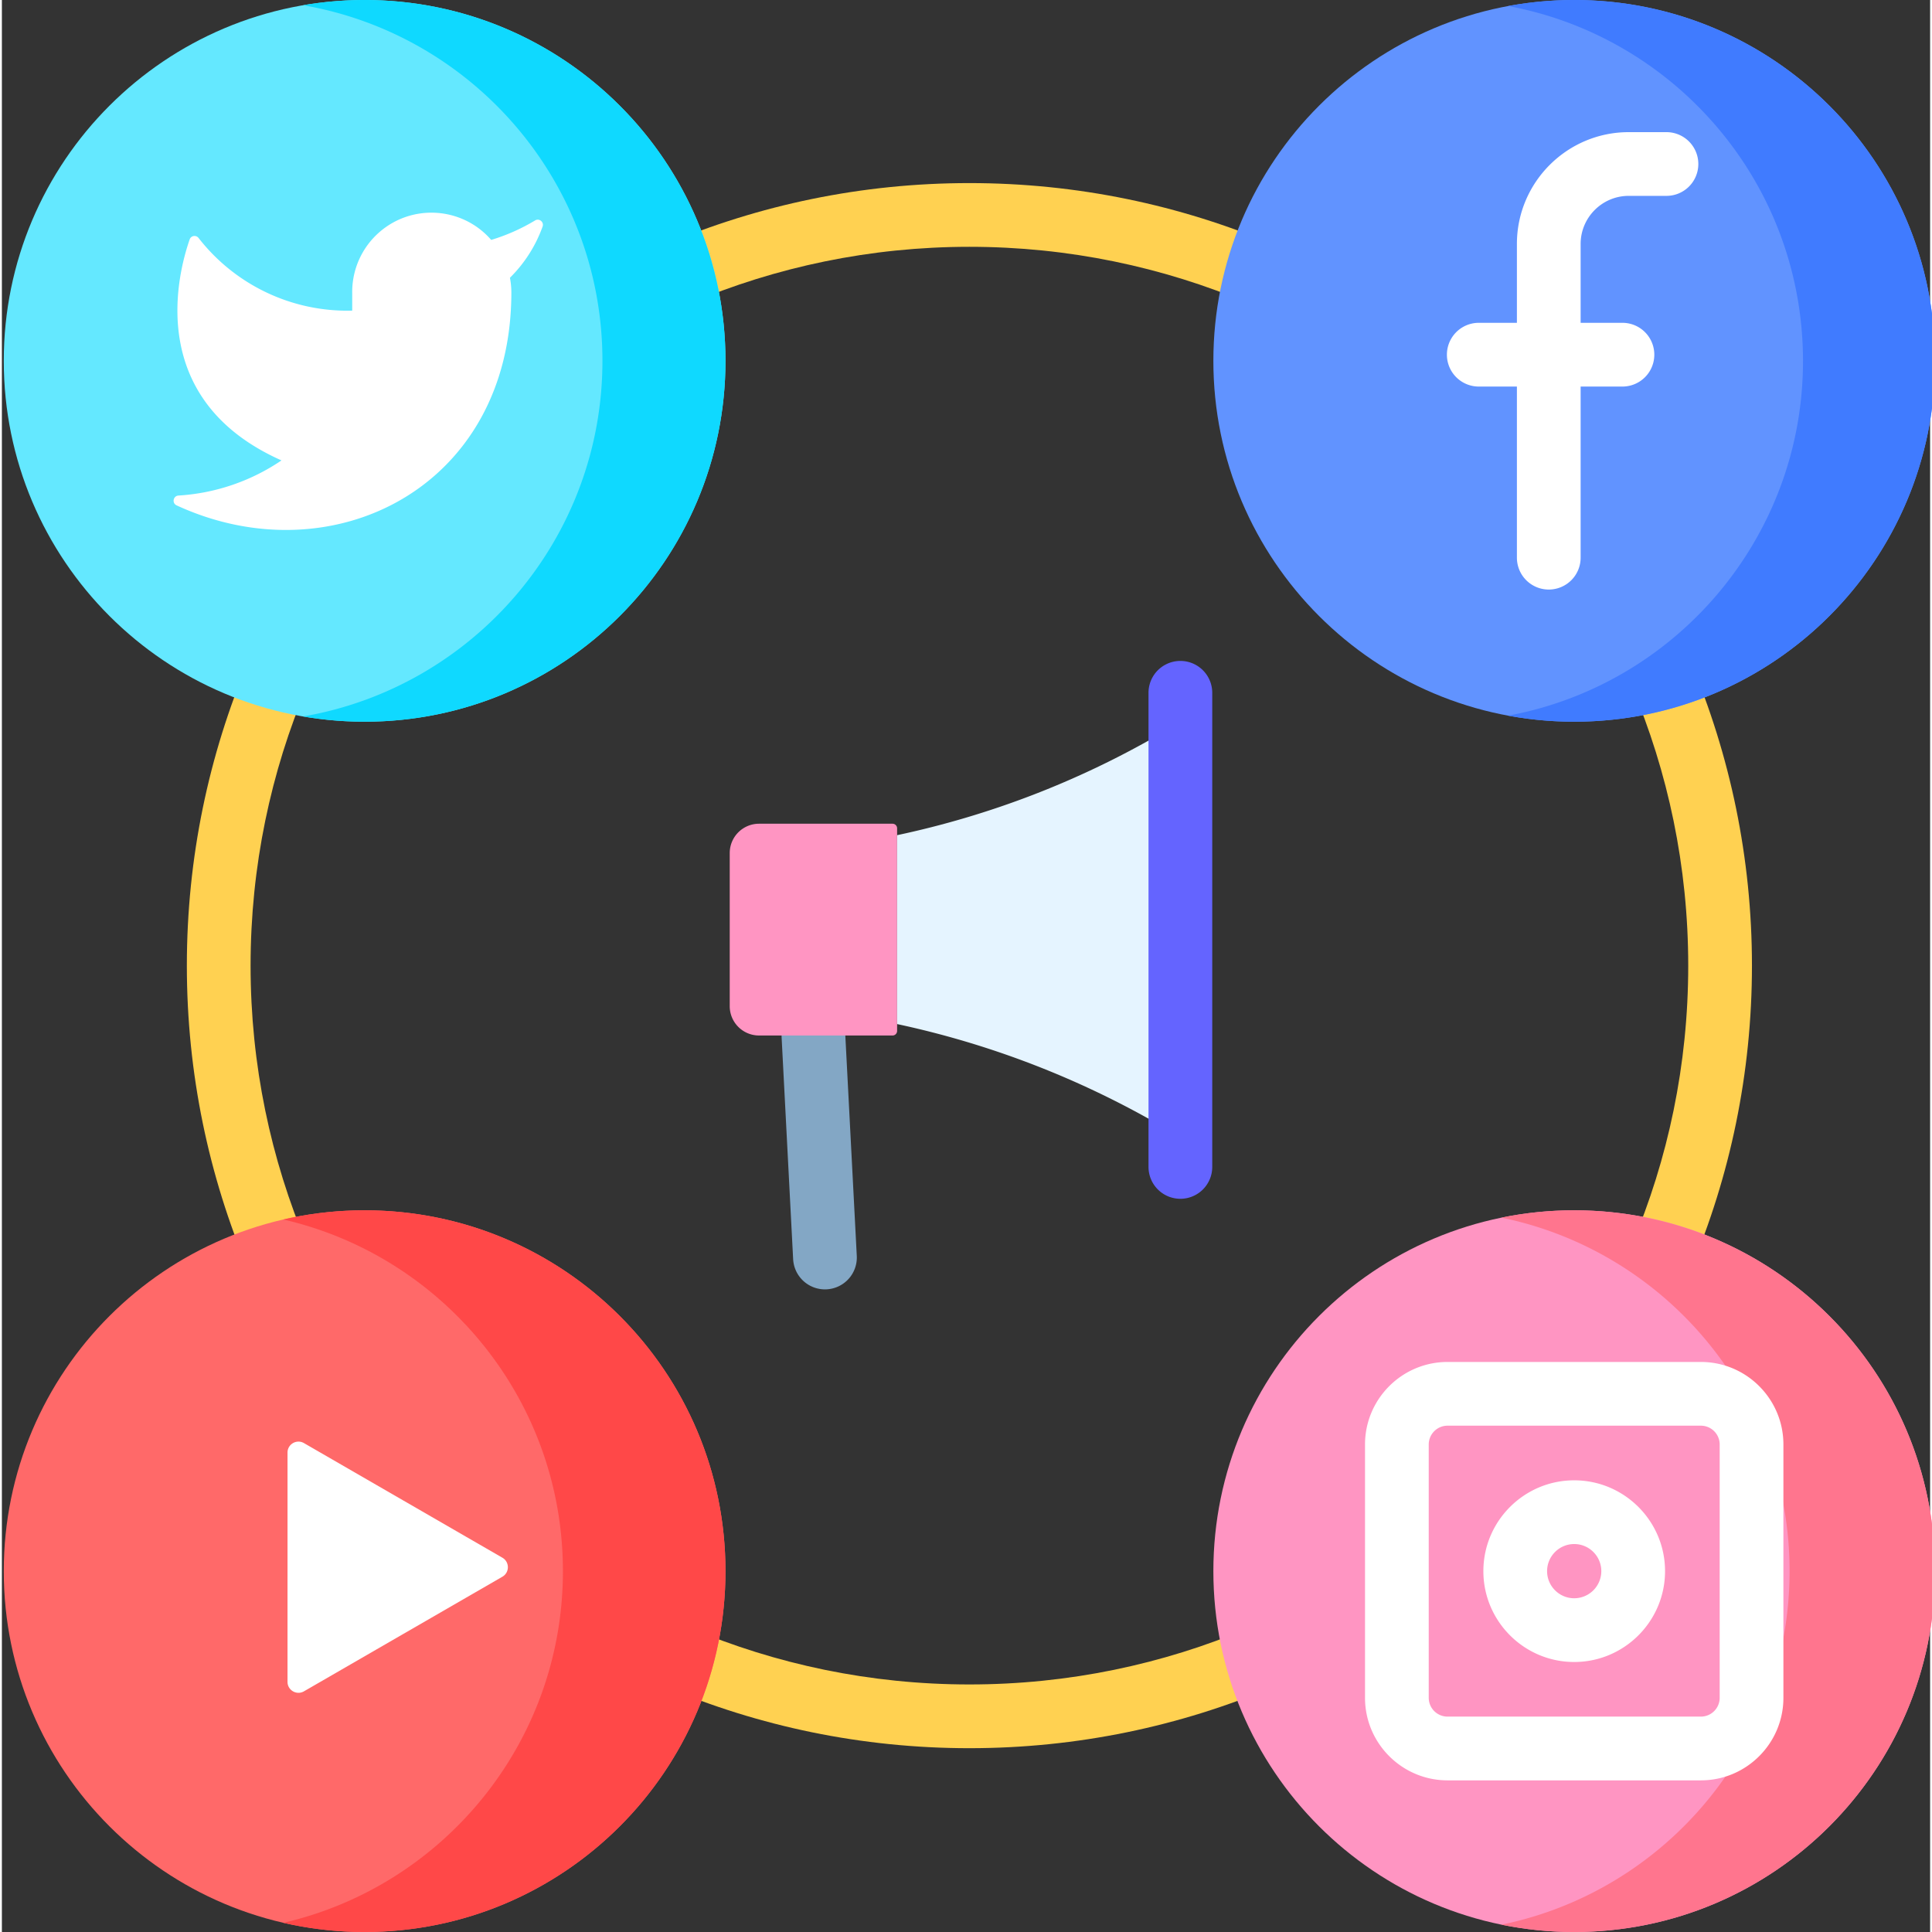
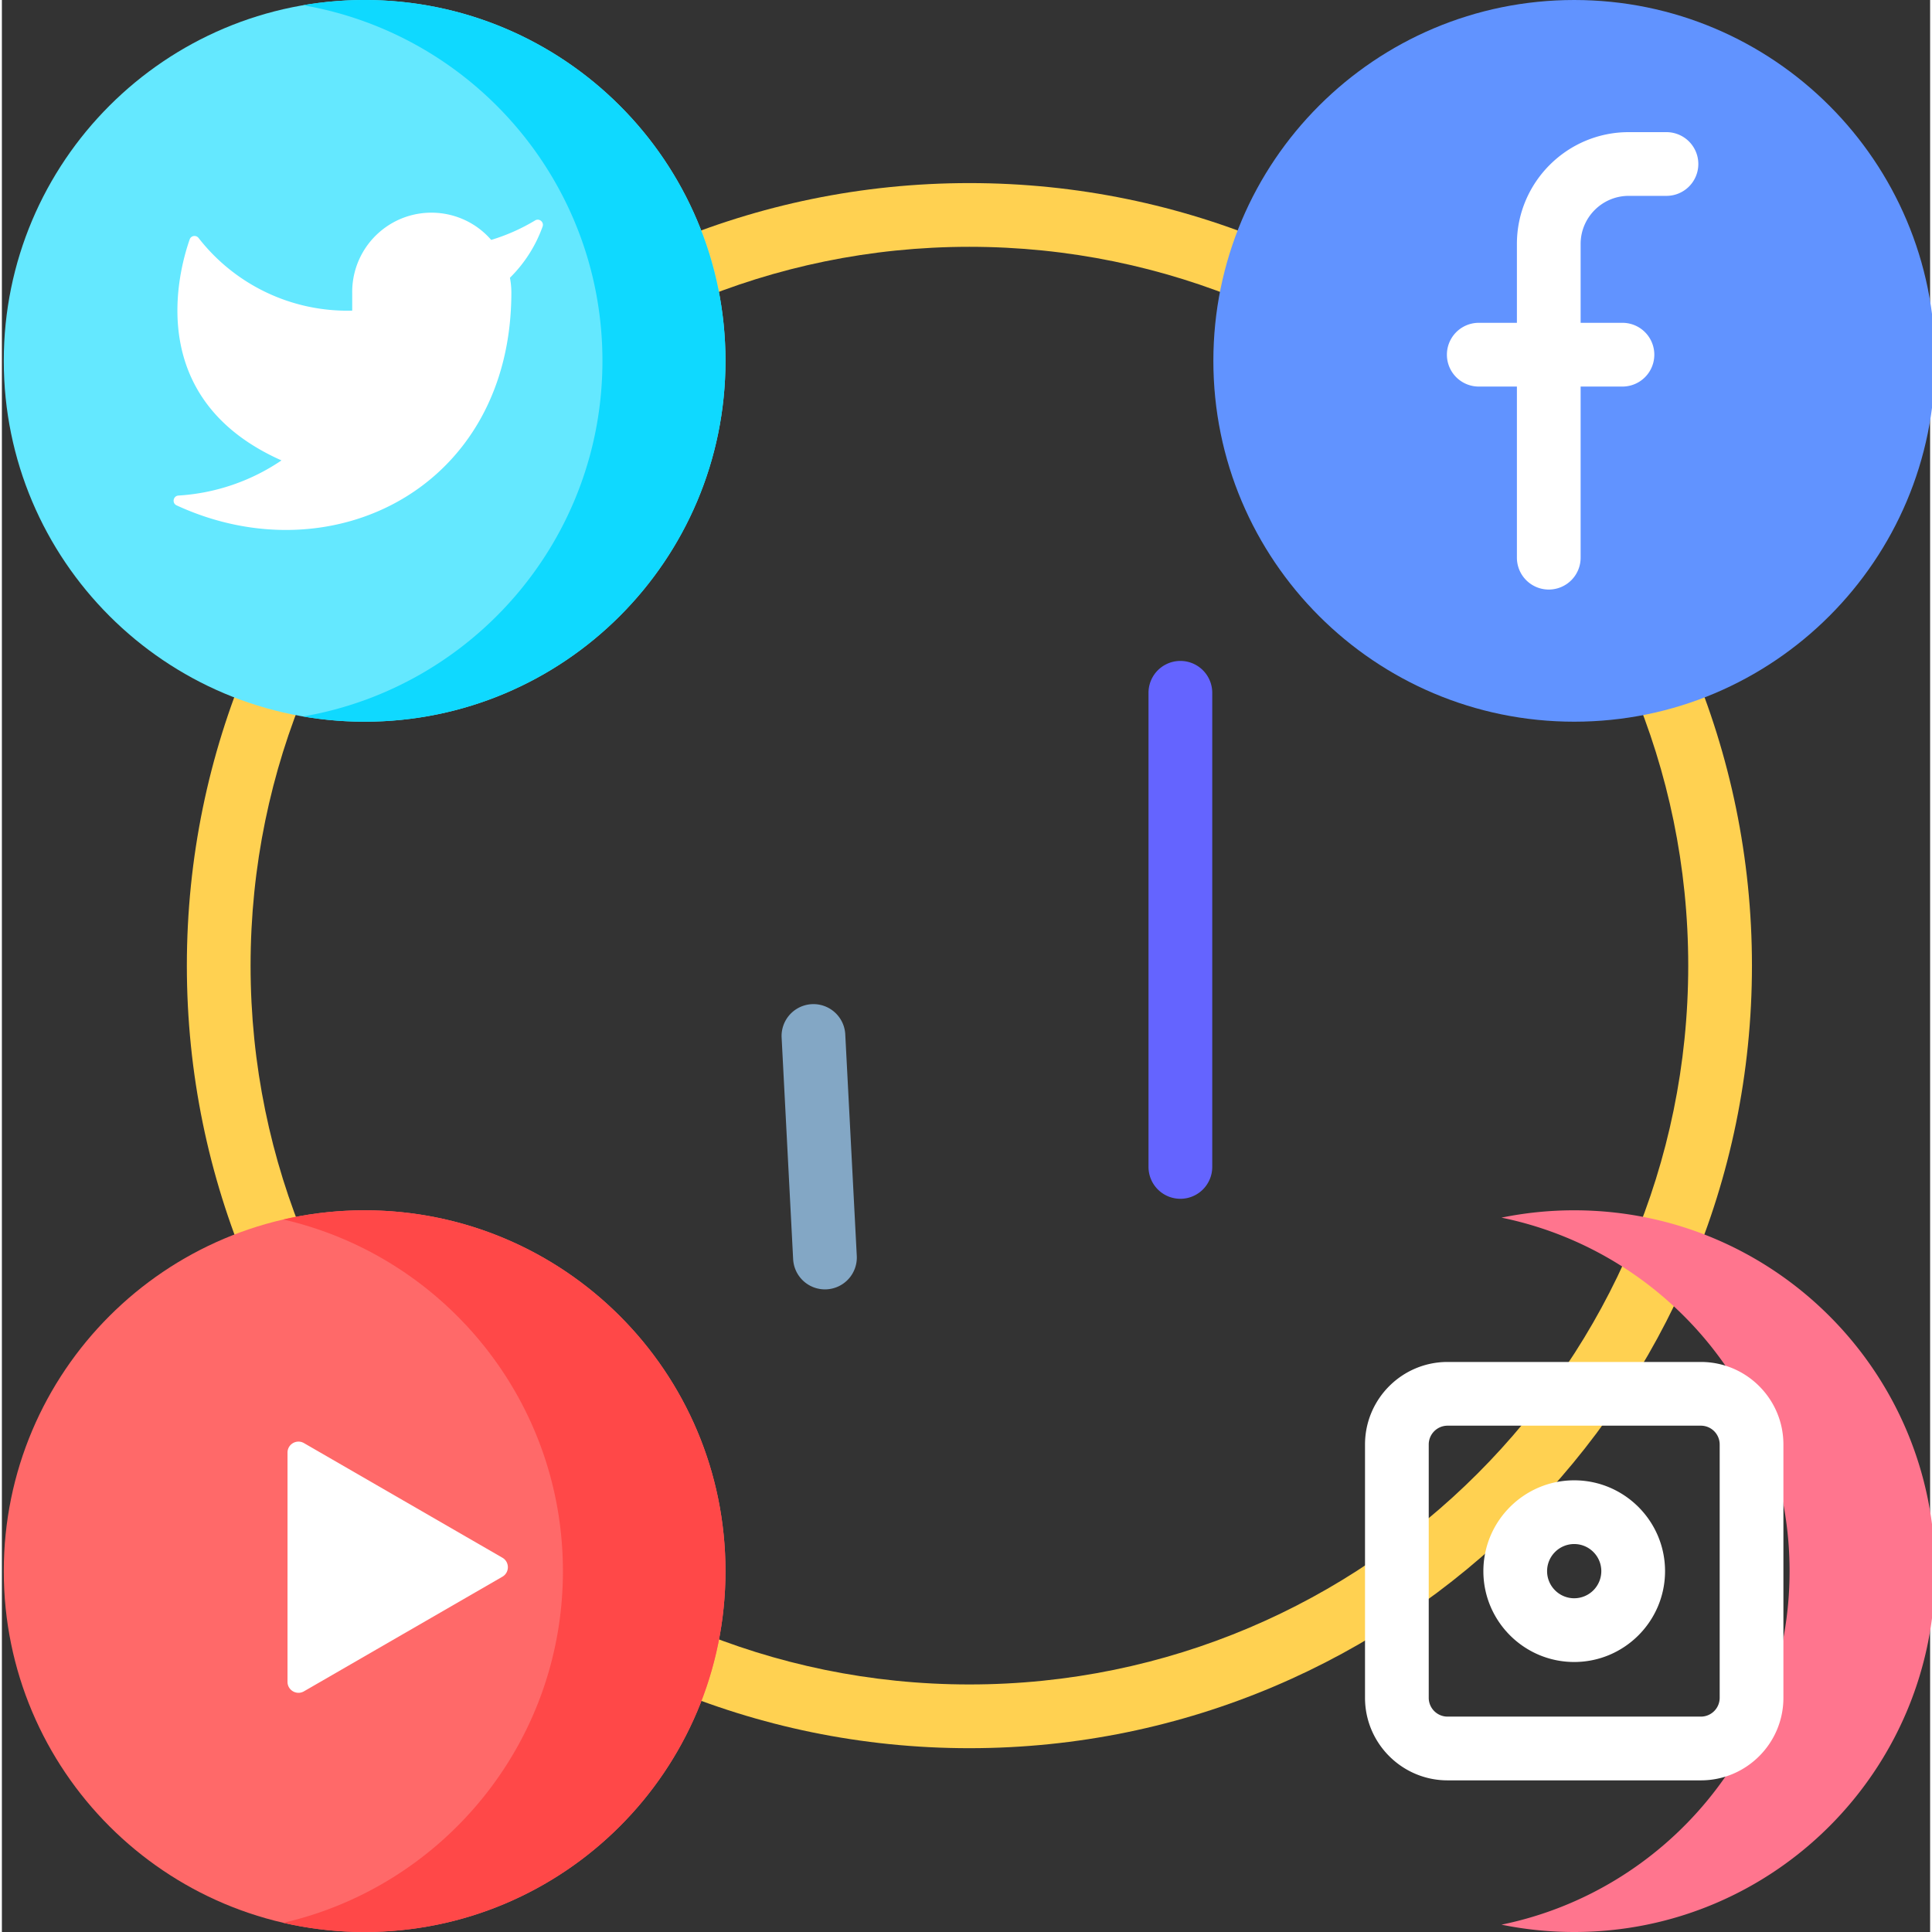
<svg xmlns="http://www.w3.org/2000/svg" width="512" height="512" viewBox="0 0 511 512" style="enable-background:new 0 0 512 512" xml:space="preserve">
  <rect x="0" y="0" width="511" height="512" fill="#333333" stroke="none" />
  <path d="M256.402 463.29c-114.351 0-207.386-93.032-207.386-207.388 0-114.351 93.035-207.382 207.386-207.382 114.352 0 207.383 93.03 207.383 207.382 0 114.356-93.031 207.387-207.383 207.387zm0-397.884c-105.043 0-190.496 85.457-190.496 190.496 0 105.043 85.453 190.496 190.496 190.496 105.04 0 190.496-85.453 190.496-190.496 0-105.039-85.457-190.496-190.496-190.496zm0 0" fill="#FFD151" data-original="#ffd151" />
  <path d="M191.758 95.629c0 52.812-42.817 95.629-95.63 95.629C43.313 191.258.5 148.44.5 95.628S43.313 0 96.129 0c52.812 0 95.629 42.816 95.629 95.629zm0 0" fill="#64E8FF" data-original="#64e8ff" />
  <path d="M96.129 0a96.29 96.29 0 0 0-16.305 1.39c45.047 7.739 79.328 46.981 79.328 94.239s-34.28 86.5-79.328 94.238a96.29 96.29 0 0 0 16.305 1.39c52.812 0 95.629-42.816 95.629-95.628S148.94 0 96.128 0zm0 0" fill="#0FD9FF" data-original="#0fd9ff" />
  <path d="M512.309 95.629c0 52.812-42.813 95.629-95.63 95.629-52.812 0-95.624-42.817-95.624-95.63S363.867 0 416.68 0c52.816 0 95.629 42.816 95.629 95.629zm0 0" fill="#6193FF" data-original="#6193ff" />
-   <path d="M512.27 92.89C510.758 40.099 466.734-1.472 413.945.04a96.437 96.437 0 0 0-14.757 1.562c43.367 8.03 76.773 45.421 78.085 91.289 1.372 47.761-32.527 88.343-78.093 96.761a95.98 95.98 0 0 0 20.238 1.567c52.793-1.516 94.363-45.535 92.852-98.328zm0 0" fill="#407BFF" data-original="#407bff" />
  <path d="M191.758 416.371c0 52.817-42.817 95.629-95.63 95.629C43.313 512 .5 469.187.5 416.371c0-52.812 42.813-95.629 95.629-95.629 52.812 0 95.629 42.817 95.629 95.63zm0 0" fill="#FF6969" data-original="#ff6969" />
  <path d="M96.129 320.742a95.91 95.91 0 0 0-21.54 2.438c42.442 9.77 74.09 47.785 74.09 93.191 0 45.41-31.648 83.422-74.09 93.191A95.91 95.91 0 0 0 96.13 512c52.812 0 95.629-42.813 95.629-95.629 0-52.812-42.817-95.629-95.63-95.629zm0 0" fill="#FF4848" data-original="#ff4848" />
-   <path d="M512.309 416.371c0 52.817-42.813 95.629-95.63 95.629-52.812 0-95.624-42.813-95.624-95.629 0-52.812 42.812-95.629 95.625-95.629 52.816 0 95.629 42.817 95.629 95.63zm0 0" fill="#FF95C2" data-original="#ff95c2" />
+   <path d="M512.309 416.371zm0 0" fill="#FF95C2" data-original="#ff95c2" />
  <path d="M416.684 320.742a96.12 96.12 0 0 0-19.278 1.945c43.574 8.918 76.352 47.473 76.352 93.684s-32.778 84.766-76.352 93.684A96.12 96.12 0 0 0 416.684 512c52.812 0 95.625-42.813 95.625-95.629 0-52.812-42.813-95.629-95.625-95.629zm0 0" fill="#FF758E" data-original="#ff758e" />
  <g fill="#FFF">
    <path d="M141.32 58.41a51.05 51.05 0 0 1-11.648 5.168c-7.61-8.75-20.867-9.672-29.617-2.062a20.997 20.997 0 0 0-7.215 16.12v4.684a49.94 49.94 0 0 1-40.72-19.26c-.66-.848-2-.633-2.351.379-3.184 9.113-11.883 42.48 24.328 58.574a54.57 54.57 0 0 1-27.29 9.312c-1.421.086-1.8 2.004-.507 2.602 41.136 19 88.715-4.66 88.715-56.434a21.272 21.272 0 0 0-.375-3.887 36.25 36.25 0 0 0 8.656-13.562c.426-1.191-.89-2.285-1.977-1.633zm268.621 97.828a8.446 8.446 0 0 1-8.445-8.445v-83.14c0-16.34 13.293-29.633 29.633-29.633h10a8.446 8.446 0 0 1 8.445 8.445 8.442 8.442 0 0 1-8.445 8.441h-10c-7.027 0-12.746 5.719-12.746 12.746v83.141a8.444 8.444 0 0 1-8.442 8.445zm0 0" data-original="#ffffff" />
    <path d="M429.594 102.441h-38.332a8.446 8.446 0 0 1 0-16.89h38.332a8.446 8.446 0 0 1 0 16.89zM75.695 415.324V384.95c0-2.238 2.418-3.633 4.356-2.515l26.293 15.187 26.297 15.188c1.933 1.12 1.933 3.914 0 5.035l-26.297 15.187L80.05 448.22c-1.938 1.117-4.356-.281-4.356-2.516zm374.555 56.489h-67.137c-12.058 0-21.87-9.813-21.87-21.872v-67.136c0-12.063 9.812-21.871 21.87-21.871h67.137c12.059 0 21.871 9.808 21.871 21.87v67.137c0 12.059-9.812 21.872-21.871 21.872zm-67.137-93.993a4.988 4.988 0 0 0-4.984 4.985v67.136a4.987 4.987 0 0 0 4.984 4.98h67.137a4.99 4.99 0 0 0 4.984-4.98v-67.136a4.99 4.99 0 0 0-4.984-4.985zm0 0" data-original="#ffffff" />
    <path d="M416.68 440.445c-13.274 0-24.07-10.8-24.07-24.074 0-13.273 10.796-24.07 24.07-24.07 13.273 0 24.074 10.797 24.074 24.07 0 13.274-10.8 24.074-24.074 24.074zm0-31.257c-3.961 0-7.184 3.222-7.184 7.183s3.223 7.184 7.184 7.184a7.19 7.19 0 0 0 7.183-7.184c.004-3.96-3.218-7.183-7.183-7.183zm0 0" data-original="#ffffff" />
  </g>
  <path d="m226.555 332.816-3.059-58.84a8.444 8.444 0 0 0-16.863.879l3.058 58.84a8.441 8.441 0 0 0 8.871 7.992 8.441 8.441 0 0 0 7.993-8.87zm0 0" fill="#83A7C5" data-original="#83a7c5" />
-   <path d="M236.031 274.418h-35.375a7.77 7.77 0 0 1-7.77-7.773v-40.579a7.77 7.77 0 0 1 7.77-7.77h35.375c.668 0 1.211.544 1.211 1.212v53.699c0 .668-.543 1.211-1.21 1.211zm0 0" fill="#FF95C2" data-original="#ff95c2" />
-   <path d="M312.313 301.402a239.78 239.78 0 0 0-75.07-30.015v-50.055a238.076 238.076 0 0 0 36.019-10.691 237.809 237.809 0 0 0 39.05-19.328zm0 0" fill="#E5F4FF" data-original="#e5f4ff" />
  <path d="M312.313 317.691a8.446 8.446 0 0 1-8.446-8.445V183.47a8.446 8.446 0 0 1 16.89 0v125.777a8.446 8.446 0 0 1-8.445 8.445zm0 0" fill="#6464FF" data-original="#6464ff" />
</svg>